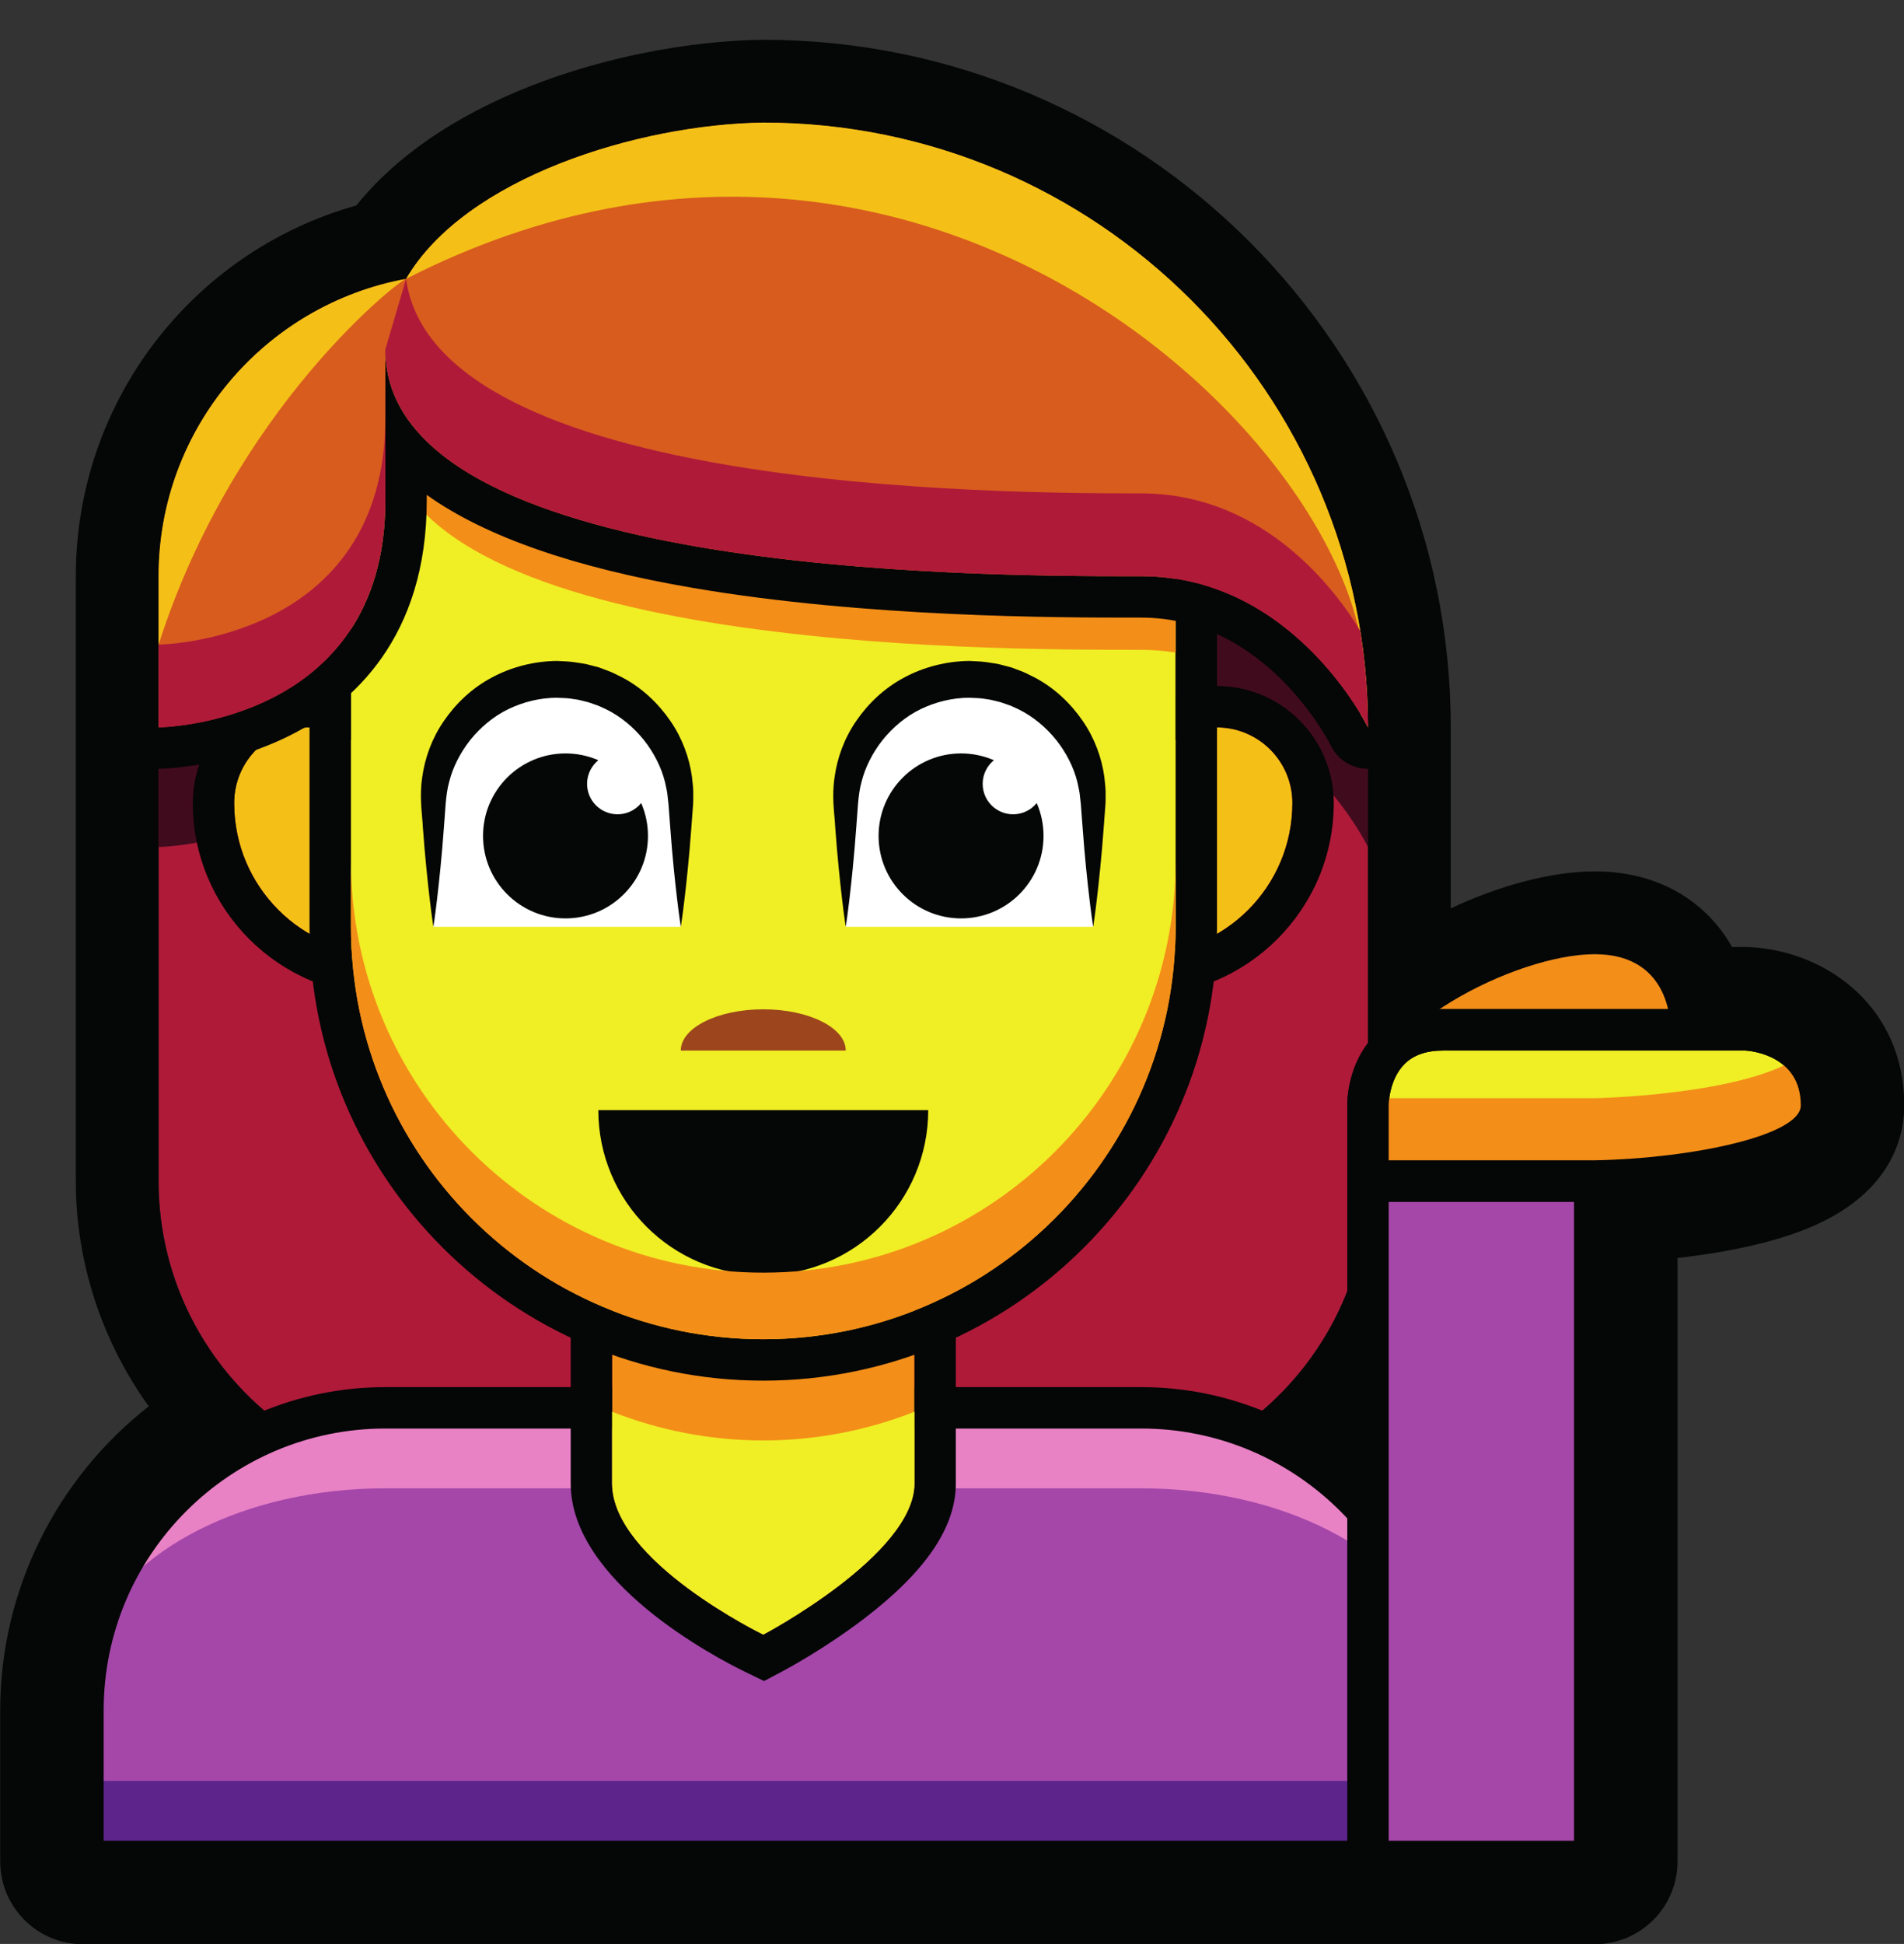
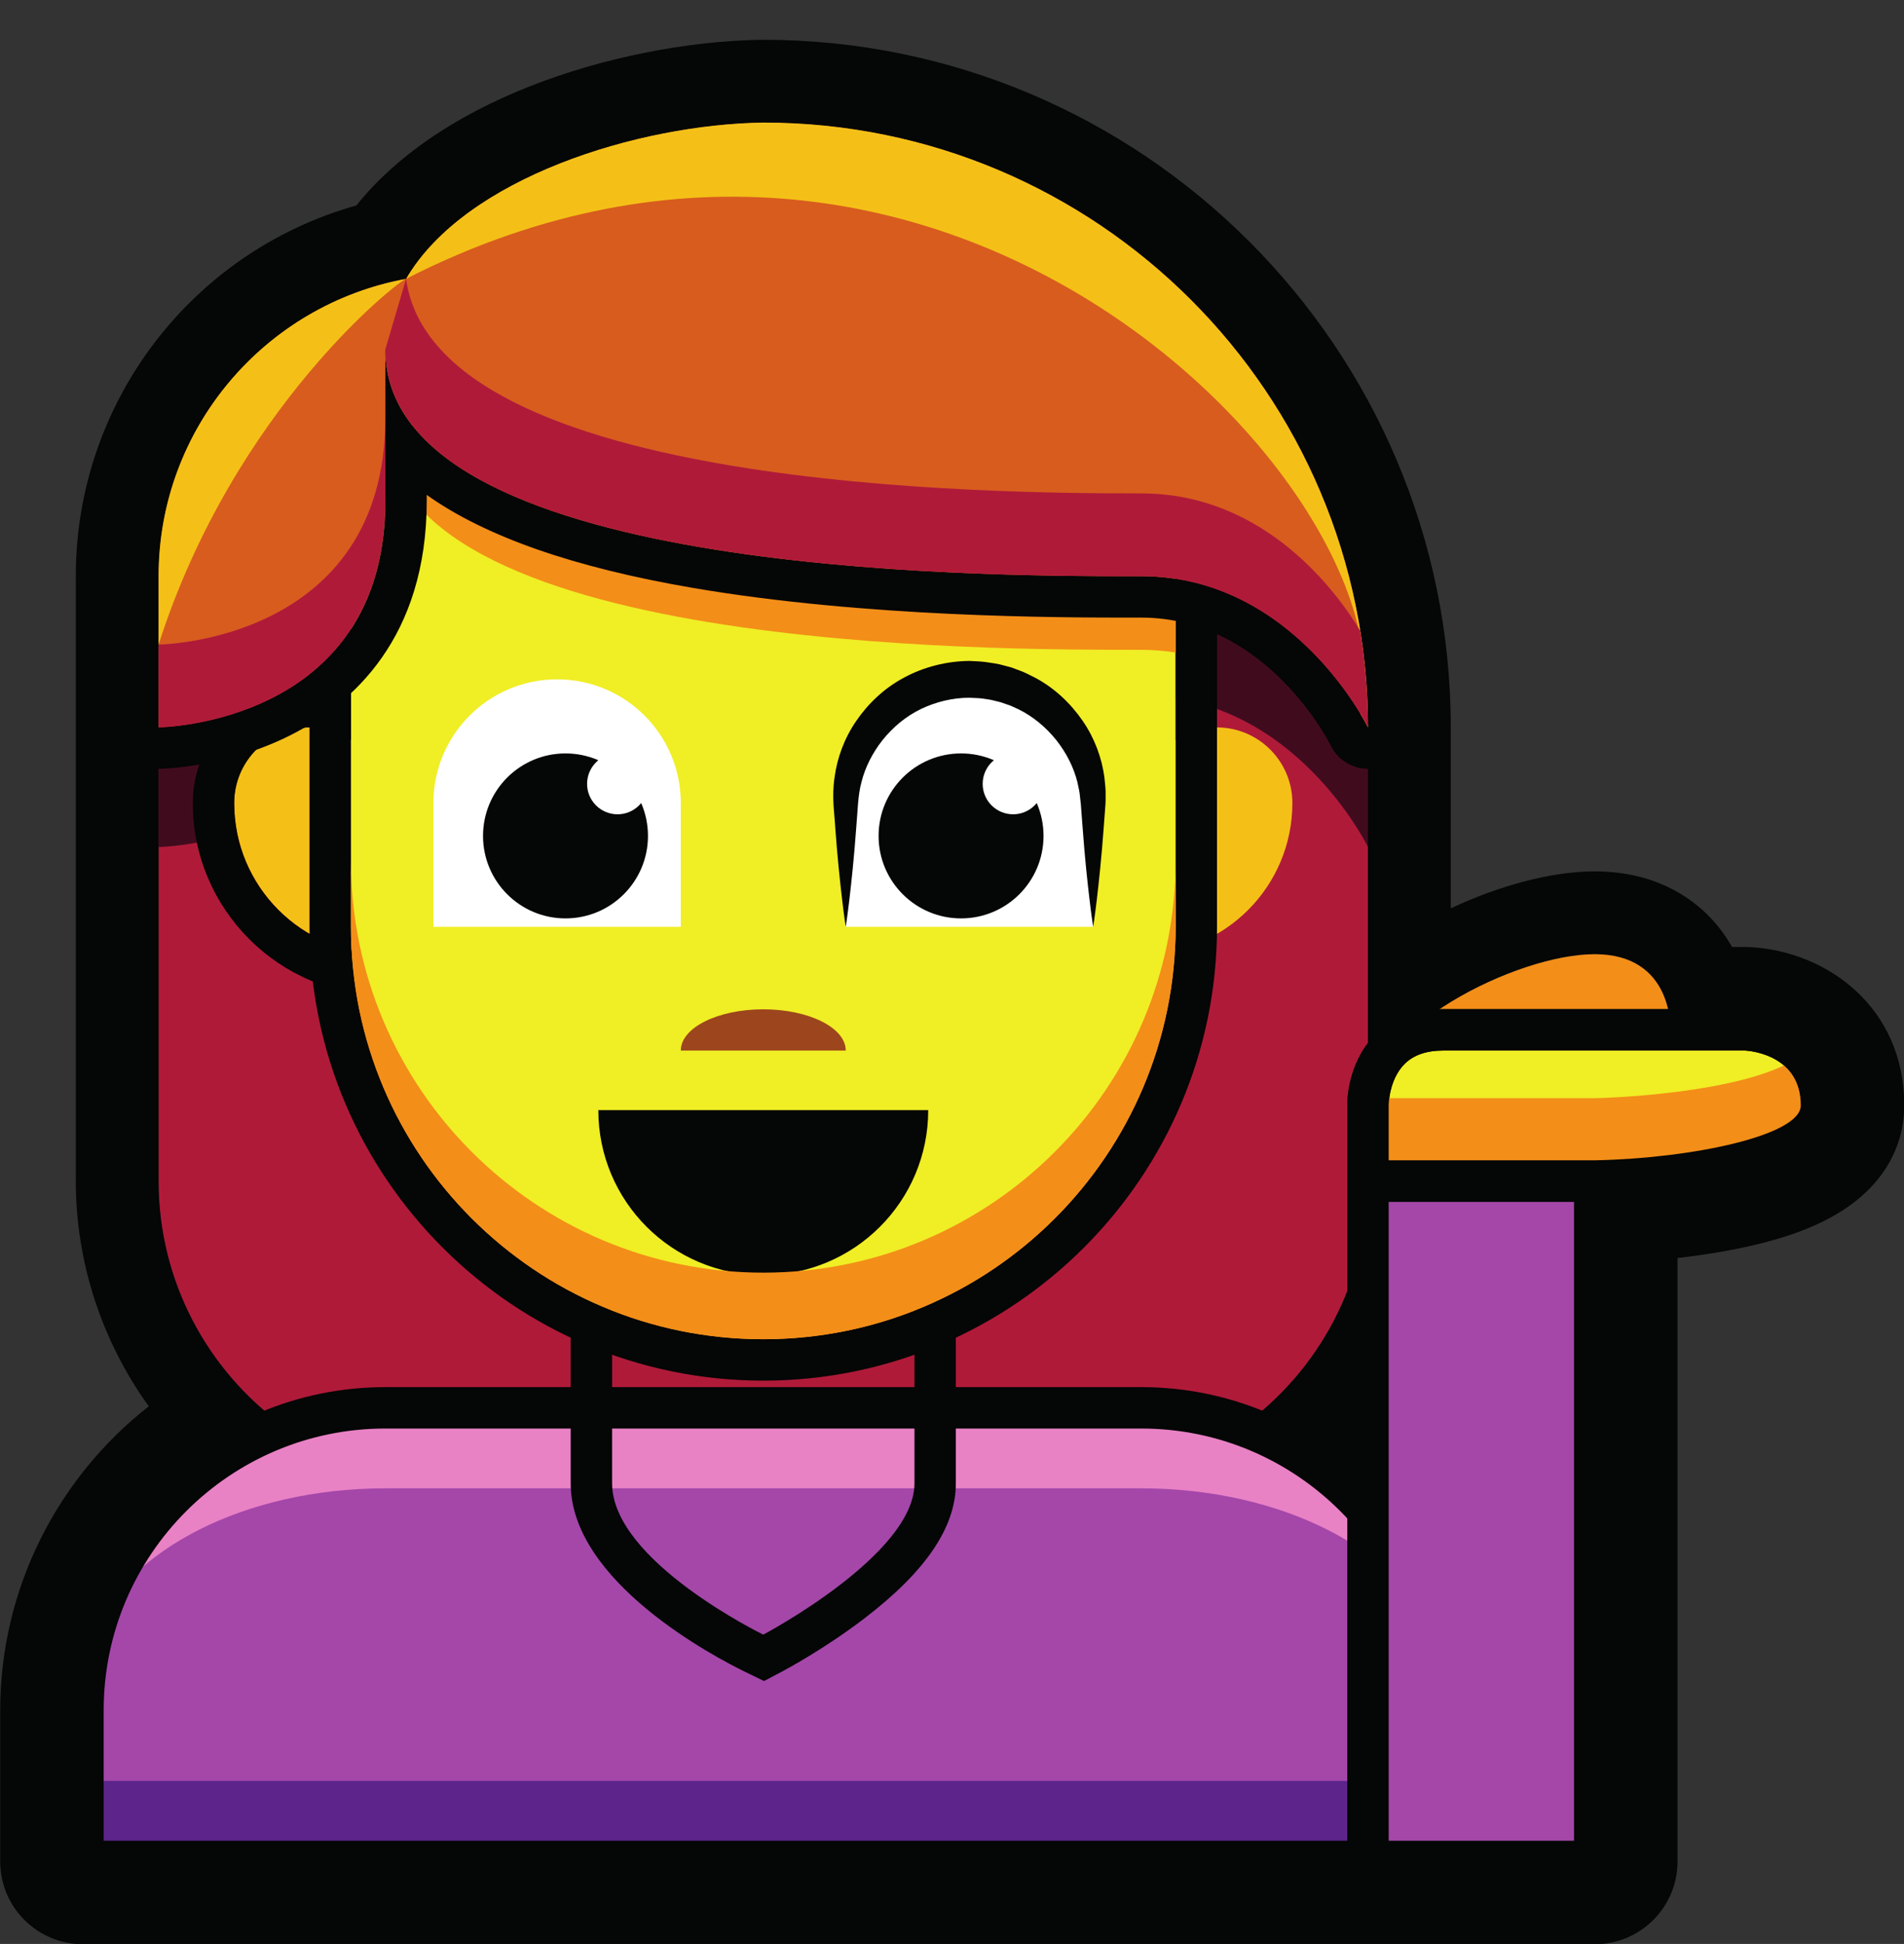
<svg xmlns="http://www.w3.org/2000/svg" height="388.2" preserveAspectRatio="xMidYMid meet" version="1.0" viewBox="22.4 14.5 380.3 388.2" width="380.3" zoomAndPan="magnify">
  <rect x="22.4" y="14.5" width="380.3" height="388.2" fill="#333333" stroke="none" />
  <g>
    <g>
      <path d="M 174.855 69.176 L 54.074 144.664 L 54.074 250.344 C 54.074 283.699 81.113 310.734 114.465 310.734 L 235.246 310.734 C 268.598 310.734 295.637 283.699 295.637 250.344 L 295.637 159.762 L 265.449 99.371 L 174.855 69.176" fill="#b01a39" />
    </g>
    <g>
      <path d="M 191.328 53.031 C 166.402 53.379 115.309 73.855 103.508 94.07 C 75.391 99.227 54.074 123.844 54.074 153.449 L 54.074 183.645 C 54.074 183.645 99.367 183.18 99.367 138.352 L 99.367 108.156 C 99.367 153.871 221.406 153.449 250.344 153.449 C 280.957 153.449 295.637 183.648 295.637 183.648 L 295.637 183.645 C 304.852 118.34 258.031 53.031 191.328 53.031" fill="#410b1e" />
    </g>
    <g>
      <path d="M 174.855 22.445 C 174.777 22.445 174.703 22.445 174.625 22.445 C 159.559 22.656 142.633 26.047 128.188 31.754 C 113.16 37.688 101.352 45.824 93.582 55.527 C 60.719 64.746 37.539 94.824 37.539 129.566 L 37.539 250.344 C 37.539 266.637 42.773 282.375 52.117 295.34 C 33.77 309.672 22.441 331.941 22.441 356.027 L 22.441 386.223 C 22.441 395.355 29.844 402.758 38.977 402.758 L 340.926 402.758 C 350.059 402.758 357.465 395.355 357.465 386.223 L 357.465 265.719 C 360.328 265.391 363.379 264.969 366.438 264.43 C 374.66 262.984 381.199 261.031 386.43 258.469 C 400.633 251.496 402.754 240.926 402.754 235.246 C 402.754 215.617 387.305 204.488 372.039 203.641 C 371.734 203.621 371.43 203.613 371.121 203.613 L 368.352 203.613 C 367.227 201.613 365.805 199.621 364.008 197.742 C 359.984 193.531 352.719 188.516 340.926 188.516 C 332.277 188.516 321.863 191.344 312.172 195.895 L 312.172 159.762 C 312.172 84.047 250.57 22.445 174.855 22.445 Z M 295.637 316.105 L 295.637 250.344 C 295.637 270.426 285.828 288.203 270.754 299.184 C 280.434 302.66 288.965 308.539 295.637 316.105 M 174.855 38.98 C 241.559 38.98 295.637 93.055 295.637 159.762 L 295.637 235.184 C 295.637 235.227 295.637 235.246 295.637 235.246 L 295.637 235.184 C 295.641 234.387 295.852 226.371 302.137 222.383 C 311.73 212.613 329.758 205.055 340.926 205.055 C 356.715 205.055 356.023 220.148 356.023 220.148 C 364.77 220.148 371.121 220.148 371.121 220.148 C 371.121 220.148 386.219 220.988 386.219 235.246 C 386.219 249.508 340.926 250.344 340.926 250.344 L 340.926 386.223 L 38.977 386.223 L 38.977 356.027 C 38.977 329.84 55.648 307.551 78.957 299.184 C 63.883 288.203 54.074 270.426 54.074 250.344 L 54.074 129.566 C 54.074 99.957 75.391 75.344 103.508 70.188 C 115.309 49.973 149.93 39.324 174.855 38.98" fill="#050606" />
    </g>
    <g>
      <path d="M 84.27 159.762 C 75.93 159.762 69.172 166.52 69.172 174.859 C 69.172 191.547 82.676 205.055 99.367 205.055 L 99.367 174.859 C 99.367 166.52 92.609 159.762 84.27 159.762" fill="#f4c017" />
    </g>
    <g>
      <path d="M 84.27 151.492 C 71.387 151.492 60.906 161.973 60.906 174.859 C 60.906 196.066 78.16 213.32 99.367 213.32 L 107.637 213.32 L 107.637 174.859 C 107.637 161.973 97.152 151.492 84.27 151.492 Z M 84.27 159.762 C 92.609 159.762 99.367 166.52 99.367 174.859 L 99.367 205.055 C 82.676 205.055 69.172 191.547 69.172 174.859 C 69.172 166.52 75.93 159.762 84.27 159.762" fill="#050606" />
    </g>
    <g>
      <path d="M 265.441 159.762 C 273.777 159.762 280.535 166.52 280.535 174.859 C 280.535 191.547 267.031 205.055 250.344 205.055 L 250.344 174.859 C 250.344 166.52 257.102 159.762 265.441 159.762" fill="#f4c017" />
    </g>
    <g>
-       <path d="M 265.441 151.492 C 252.555 151.492 242.074 161.973 242.074 174.859 L 242.074 213.32 L 250.344 213.32 C 271.551 213.32 288.805 196.066 288.805 174.859 C 288.805 161.973 278.324 151.492 265.441 151.492 Z M 265.441 159.762 C 273.777 159.762 280.535 166.52 280.535 174.859 C 280.535 191.547 267.031 205.055 250.344 205.055 L 250.344 174.859 C 250.344 166.52 257.102 159.762 265.441 159.762" fill="#050606" />
-     </g>
+       </g>
    <g>
      <path d="M 310.73 356.027 L 310.73 386.223 L 38.977 386.223 L 38.977 356.027 C 38.977 322.676 66.016 295.637 99.367 295.637 L 250.344 295.637 C 283.695 295.637 310.73 322.676 310.73 356.027" fill="#a447a9" />
    </g>
    <g>
      <path d="M 38.977 370.148 L 310.734 370.148 L 310.734 386.223 L 38.977 386.223 L 38.977 370.148" fill="#5d258c" />
    </g>
    <g>
      <path d="M 40.879 340.93 C 47.582 314.883 71.227 295.637 99.367 295.637 L 250.344 295.637 C 278.48 295.637 302.125 314.883 308.828 340.93 C 302.125 324.129 278.48 311.715 250.344 311.715 L 99.367 311.715 C 71.227 311.715 47.582 324.129 40.879 340.93" fill="#e981c5" />
    </g>
    <g>
      <path d="M 43.109 382.09 L 306.598 382.09 L 306.598 356.027 C 306.598 325.008 281.363 299.773 250.344 299.773 L 99.367 299.773 C 68.348 299.773 43.109 325.008 43.109 356.027 Z M 314.867 390.355 L 34.844 390.355 L 34.844 356.027 C 34.844 320.449 63.789 291.504 99.367 291.504 L 250.344 291.504 C 285.922 291.504 314.867 320.449 314.867 356.027 L 314.867 390.355" fill="#050606" />
    </g>
    <g>
-       <path d="M 205.051 310.734 C 205.051 324.992 174.855 340.93 174.855 340.93 C 174.855 340.93 144.66 326.254 144.66 310.734 L 144.66 250.344 L 205.051 250.344 L 205.051 310.734" fill="#f38e18" />
-     </g>
+       </g>
    <g>
      <path d="M 213.316 242.078 L 136.391 242.078 L 136.391 310.734 C 136.391 330.43 165.422 345.535 171.238 348.367 L 175.008 350.199 L 178.715 348.242 C 179.047 348.066 186.965 343.863 194.973 337.75 C 207.316 328.32 213.316 319.484 213.316 310.734 Z M 205.051 250.344 L 205.051 310.734 C 205.051 324.992 174.855 340.93 174.855 340.93 C 174.855 340.93 144.66 326.254 144.66 310.734 L 144.66 250.344 L 205.051 250.344" fill="#050606" />
    </g>
    <g>
      <path d="M 92.492 84.273 L 92.492 199.578 C 92.492 245.066 129.367 281.941 174.855 281.941 C 220.344 281.941 257.219 245.066 257.219 199.578 L 257.219 117.219 L 92.492 84.273" fill="#f0ee25" />
    </g>
    <g>
      <path d="M 84.223 74.188 L 84.223 199.578 C 84.223 249.555 124.883 290.211 174.855 290.211 C 224.828 290.211 265.484 249.555 265.484 199.578 L 265.484 110.441 L 258.84 109.109 L 94.113 76.164 Z M 92.492 84.273 L 257.219 117.219 L 257.219 199.578 C 257.219 245.066 220.344 281.941 174.855 281.941 C 129.367 281.941 92.492 245.066 92.492 199.578 L 92.492 84.273" fill="#050606" />
    </g>
    <g>
      <path d="M 356.023 220.148 C 356.023 220.148 356.715 205.055 340.926 205.055 C 325.141 205.055 295.637 220.148 295.637 235.246 L 356.023 220.148" fill="#f38e18" />
    </g>
    <g>
      <path d="M 295.637 250.344 L 295.637 235.246 C 295.637 235.246 295.406 220.148 310.73 220.148 C 326.059 220.148 371.121 220.148 371.121 220.148 C 371.121 220.148 386.219 220.988 386.219 235.246 C 386.219 249.508 340.926 250.344 340.926 250.344 L 295.637 250.344" fill="#f0ee25" />
    </g>
    <g>
      <path d="M 299.77 246.211 L 340.887 246.211 C 360.383 245.84 382.086 241.246 382.086 235.246 C 382.086 225.441 372.535 224.391 370.996 224.285 L 310.734 224.285 C 307.297 224.285 304.742 225.172 302.926 226.992 C 299.797 230.129 299.77 235.16 299.77 235.211 Z M 340.965 254.48 L 291.5 254.48 L 291.5 235.246 C 291.488 234.453 291.535 226.777 296.996 221.23 C 300.402 217.773 305.027 216.016 310.734 216.016 L 371.352 216.023 C 377.926 216.387 390.355 220.875 390.355 235.246 C 390.355 252.246 352.578 254.266 341.004 254.48 L 340.965 254.48" fill="#050606" />
    </g>
    <g>
      <path d="M 133.672 150.164 C 147.32 150.164 158.383 161.227 158.383 174.871 L 158.383 199.578 L 108.965 199.578 L 108.965 174.871 C 108.965 161.227 120.027 150.164 133.672 150.164" fill="#fff" />
    </g>
    <g>
      <path d="M 151.824 181.43 C 151.824 190.527 144.449 197.902 135.352 197.902 C 126.254 197.902 118.879 190.527 118.879 181.43 C 118.879 172.332 126.254 164.957 135.352 164.957 C 144.449 164.957 151.824 172.332 151.824 181.43" fill="#050606" />
    </g>
    <g>
      <path d="M 216.035 150.164 C 229.684 150.164 240.746 161.227 240.746 174.871 L 240.746 199.578 L 191.328 199.578 L 191.328 174.871 C 191.328 161.227 202.391 150.164 216.035 150.164" fill="#fff" />
    </g>
    <g>
      <path d="M 230.832 181.43 C 230.832 190.527 223.457 197.902 214.359 197.902 C 205.262 197.902 197.887 190.527 197.887 181.43 C 197.887 172.332 205.262 164.957 214.359 164.957 C 223.457 164.957 230.832 172.332 230.832 181.43" fill="#050606" />
    </g>
    <g>
      <path d="M 191.328 199.578 C 191.328 199.578 191.008 197.598 190.602 194.121 C 190.191 190.648 189.66 185.688 189.227 179.734 C 189.07 176.715 188.496 173.723 189.105 169.645 C 189.625 165.859 191.02 161.965 193.41 158.488 C 195.777 155.02 199.035 151.895 202.996 149.805 C 206.934 147.676 211.484 146.527 216.035 146.488 C 217.441 146.574 218.027 146.551 219.289 146.711 C 220.473 146.895 221.73 147.035 222.785 147.359 L 224.43 147.793 L 226.02 148.391 C 227.09 148.758 228.074 149.309 229.078 149.801 C 233.047 151.883 236.297 155.02 238.668 158.48 C 241.059 161.953 242.461 165.867 242.977 169.629 C 243.062 170.574 243.199 171.496 243.227 172.414 C 243.223 173.32 243.254 174.25 243.203 175.09 C 243.082 176.695 242.969 178.246 242.855 179.734 C 242.422 185.688 241.887 190.648 241.477 194.121 C 241.066 197.598 240.746 199.578 240.746 199.578 C 240.746 199.578 240.426 197.598 240.016 194.121 C 239.602 190.648 239.066 185.688 238.637 179.734 C 238.523 178.246 238.406 176.695 238.285 175.09 C 238.203 174.363 238.121 173.625 238.035 172.879 C 237.934 172.141 237.73 171.414 237.59 170.672 C 236.855 167.723 235.395 164.844 233.391 162.309 C 231.375 159.789 228.793 157.59 225.785 156.121 C 225.016 155.789 224.281 155.383 223.469 155.152 L 222.281 154.738 L 221.055 154.438 C 220.215 154.18 219.488 154.152 218.719 154.008 C 218.02 153.887 216.609 153.895 216.035 153.836 C 212.641 153.84 209.293 154.664 206.285 156.117 C 203.27 157.578 200.695 159.785 198.672 162.301 C 196.672 164.832 195.203 167.73 194.477 170.652 C 193.73 173.297 193.695 176.816 193.426 179.734 C 192.996 185.688 192.465 190.648 192.055 194.121 C 191.645 197.598 191.328 199.578 191.328 199.578" fill="#050606" />
    </g>
    <g>
-       <path d="M 108.965 199.578 C 108.965 199.578 108.645 197.598 108.238 194.121 C 107.828 190.648 107.297 185.688 106.863 179.734 C 106.707 176.715 106.137 173.723 106.742 169.645 C 107.266 165.859 108.656 161.965 111.051 158.488 C 113.418 155.02 116.672 151.895 120.633 149.805 C 124.57 147.676 129.121 146.527 133.672 146.488 C 135.078 146.574 135.664 146.551 136.926 146.711 C 138.113 146.895 139.367 147.035 140.426 147.359 L 142.07 147.793 L 143.656 148.391 C 144.727 148.758 145.711 149.309 146.715 149.801 C 150.684 151.883 153.934 155.02 156.305 158.48 C 158.699 161.953 160.098 165.867 160.613 169.629 C 160.699 170.574 160.84 171.496 160.867 172.414 C 160.863 173.32 160.891 174.25 160.84 175.09 C 160.719 176.695 160.605 178.246 160.492 179.734 C 160.059 185.688 159.523 190.648 159.113 194.121 C 158.703 197.598 158.383 199.578 158.383 199.578 C 158.383 199.578 158.062 197.598 157.652 194.121 C 157.238 190.648 156.703 185.688 156.273 179.734 C 156.16 178.246 156.043 176.695 155.922 175.09 C 155.84 174.363 155.758 173.625 155.676 172.879 C 155.57 172.141 155.367 171.414 155.227 170.672 C 154.492 167.723 153.031 164.844 151.027 162.309 C 149.012 159.789 146.43 157.59 143.422 156.121 C 142.656 155.789 141.918 155.383 141.105 155.152 L 139.918 154.738 L 138.691 154.438 C 137.852 154.18 137.125 154.152 136.355 154.008 C 135.656 153.887 134.246 153.895 133.672 153.836 C 130.277 153.84 126.93 154.664 123.922 156.117 C 120.906 157.578 118.332 159.785 116.309 162.301 C 114.309 164.832 112.84 167.73 112.113 170.652 C 111.367 173.297 111.332 176.816 111.066 179.734 C 110.633 185.688 110.102 190.648 109.691 194.121 C 109.281 197.598 108.965 199.578 108.965 199.578" fill="#050606" />
-     </g>
+       </g>
    <g>
      <path d="M 151.824 171.035 C 151.824 174.395 149.102 177.113 145.746 177.113 C 142.387 177.113 139.664 174.395 139.664 171.035 C 139.664 167.68 142.387 164.957 145.746 164.957 C 149.102 164.957 151.824 167.68 151.824 171.035" fill="#fff" />
    </g>
    <g>
      <path d="M 230.832 171.035 C 230.832 174.395 228.109 177.113 224.754 177.113 C 221.395 177.113 218.676 174.395 218.676 171.035 C 218.676 167.68 221.395 164.957 224.754 164.957 C 228.109 164.957 230.832 167.68 230.832 171.035" fill="#fff" />
    </g>
    <g>
      <path d="M 174.855 216.055 C 165.75 216.055 158.383 219.738 158.383 224.289 C 176.594 224.289 191.328 224.289 191.328 224.289 C 191.328 219.738 183.961 216.055 174.855 216.055" fill="#9d461d" />
    </g>
    <g>
      <path d="M 174.855 269.133 C 156.645 269.133 141.91 254.395 141.91 236.188 C 178.328 236.188 207.801 236.188 207.801 236.188 C 207.801 254.395 193.066 269.133 174.855 269.133" fill="#050606" />
    </g>
    <g>
      <path d="M 174.855 268.641 C 129.367 268.641 92.492 231.766 92.492 186.277 L 92.492 199.578 C 92.492 245.066 129.367 281.941 174.855 281.941 C 220.344 281.941 257.219 245.066 257.219 199.578 L 257.219 186.277 C 257.219 231.766 220.344 268.641 174.855 268.641" fill="#f38e18" />
    </g>
    <g>
      <path d="M 257.219 117.219 L 257.219 144.809 C 255.02 144.469 252.734 144.266 250.344 144.266 C 221.406 144.266 99.367 144.684 99.367 98.973 L 257.219 117.219" fill="#f38e18" />
    </g>
    <g>
      <path d="M 174.855 38.98 C 149.93 39.324 115.309 49.973 103.508 70.188 C 75.391 75.344 54.074 99.957 54.074 129.566 L 54.074 159.762 C 54.074 159.762 99.367 159.293 99.367 114.469 L 99.367 84.273 C 99.367 129.984 221.406 129.566 250.344 129.566 C 280.957 129.566 295.637 159.762 295.637 159.762 C 295.637 93.055 241.559 38.98 174.855 38.98" fill="#d85c1e" />
    </g>
    <g>
      <path d="M 174.855 30.711 C 174.816 30.711 174.777 30.711 174.738 30.715 C 152.348 31.023 114.602 39.887 98.43 62.809 C 67.727 70.137 45.805 97.648 45.805 129.566 L 45.805 159.762 C 45.805 161.969 46.691 164.086 48.258 165.637 C 49.809 167.168 51.898 168.027 54.074 168.027 C 54.102 168.027 54.133 168.027 54.16 168.027 C 54.699 168.023 67.555 167.816 80.449 161.301 C 92.852 155.035 107.637 141.824 107.637 114.469 L 107.637 113.332 C 119.266 121.625 137.004 127.836 160.766 131.898 C 195.426 137.832 234.121 137.832 248.688 137.832 L 250.344 137.832 C 275.492 137.832 288.074 163.121 288.199 163.375 C 289.605 166.27 292.523 168.031 295.633 168.031 C 296.246 168.031 296.871 167.961 297.488 167.82 C 301.242 166.953 303.902 163.613 303.902 159.762 C 303.902 88.605 246.012 30.711 174.855 30.711 Z M 174.855 38.98 C 241.559 38.98 295.637 93.055 295.637 159.762 C 295.637 159.762 280.957 129.566 250.344 129.566 C 249.82 129.566 249.27 129.566 248.688 129.566 C 217.039 129.566 99.367 129.16 99.367 84.273 L 99.367 114.469 C 99.367 159.293 54.074 159.762 54.074 159.762 L 54.074 129.566 C 54.074 99.957 75.391 75.344 103.508 70.188 C 115.309 49.973 149.93 39.324 174.855 38.98" fill="#050606" />
    </g>
    <g>
      <path d="M 54.074 143.223 L 54.074 159.762 C 54.074 159.762 99.367 159.293 99.367 114.469 L 99.367 97.93 C 99.367 142.754 54.074 143.223 54.074 143.223" fill="#b01a39" />
    </g>
    <g>
      <path d="M 295.637 159.762 C 295.637 93.055 241.559 38.98 174.855 38.98 C 149.93 39.324 115.309 49.969 103.508 70.184 C 75.391 75.344 54.074 99.957 54.074 129.566 L 54.074 143.223 C 69.172 96.051 102.191 70.426 103.508 70.184 C 212.598 14.516 304.953 114.973 294.078 156.973 C 295.117 158.699 295.637 159.762 295.637 159.762" fill="#f4c017" />
    </g>
    <g>
      <path d="M 250.344 113.027 C 222.125 113.027 109.289 112.555 103.508 70.188 C 103.426 70.207 103.59 70.164 103.508 70.188 L 99.367 84.273 C 99.367 129.984 221.406 129.566 250.344 129.566 C 280.957 129.566 295.637 159.762 295.637 159.762 C 295.637 153.18 295.09 146.73 294.078 140.438 C 289.566 132.961 275.215 113.027 250.344 113.027" fill="#b01a39" />
    </g>
    <g>
-       <path d="M 144.66 296.418 L 144.66 310.734 C 144.66 326.254 174.855 340.93 174.855 340.93 C 174.855 340.93 205.051 324.992 205.051 310.734 L 205.051 296.418 C 195.695 300.105 185.52 302.152 174.855 302.152 C 164.191 302.152 154.012 300.105 144.66 296.418" fill="#f0ee25" />
-     </g>
+       </g>
    <g>
      <path d="M 308.828 340.93 C 310.07 345.758 310.734 350.816 310.734 356.027 L 310.734 350.668 C 310.734 347.309 310.07 344.043 308.828 340.93" fill="#d95c8b" />
    </g>
    <g>
      <path d="M 340.926 386.223 L 295.637 386.223 L 295.637 250.344 L 340.926 250.344 L 340.926 386.223" fill="#a447a9" />
    </g>
    <g>
      <path d="M 299.77 382.09 L 336.793 382.09 L 336.793 254.48 L 299.77 254.48 Z M 340.926 390.355 L 295.637 390.355 C 293.352 390.355 291.5 388.504 291.5 386.223 L 291.5 250.344 C 291.5 248.062 293.352 246.211 295.637 246.211 L 340.926 246.211 C 343.211 246.211 345.062 248.062 345.062 250.344 L 345.062 386.223 C 345.062 388.504 343.211 390.355 340.926 390.355" fill="#050606" />
    </g>
    <g>
      <path d="M 382.398 225.121 C 371.496 233.234 340.93 233.809 340.93 233.809 L 295.723 233.809 C 295.629 234.695 295.637 235.246 295.637 235.246 L 295.637 250.344 L 340.93 250.344 C 340.93 250.344 386.219 249.508 386.219 235.246 C 386.219 230.566 384.582 227.355 382.398 225.121" fill="#f38e18" />
    </g>
    <g>
      <path d="M 299.77 246.211 L 340.887 246.211 C 360.383 245.84 382.086 241.246 382.086 235.246 C 382.086 225.441 372.535 224.391 370.996 224.285 L 310.734 224.285 C 307.297 224.285 304.742 225.172 302.926 226.992 C 299.797 230.129 299.77 235.16 299.77 235.211 Z M 340.965 254.48 L 291.5 254.48 L 291.5 235.246 C 291.488 234.453 291.535 226.777 296.996 221.23 C 300.402 217.773 305.027 216.016 310.734 216.016 L 371.352 216.023 C 377.926 216.387 390.355 220.875 390.355 235.246 C 390.355 252.246 352.578 254.266 341.004 254.48 L 340.965 254.48" fill="#050606" />
    </g>
  </g>
</svg>